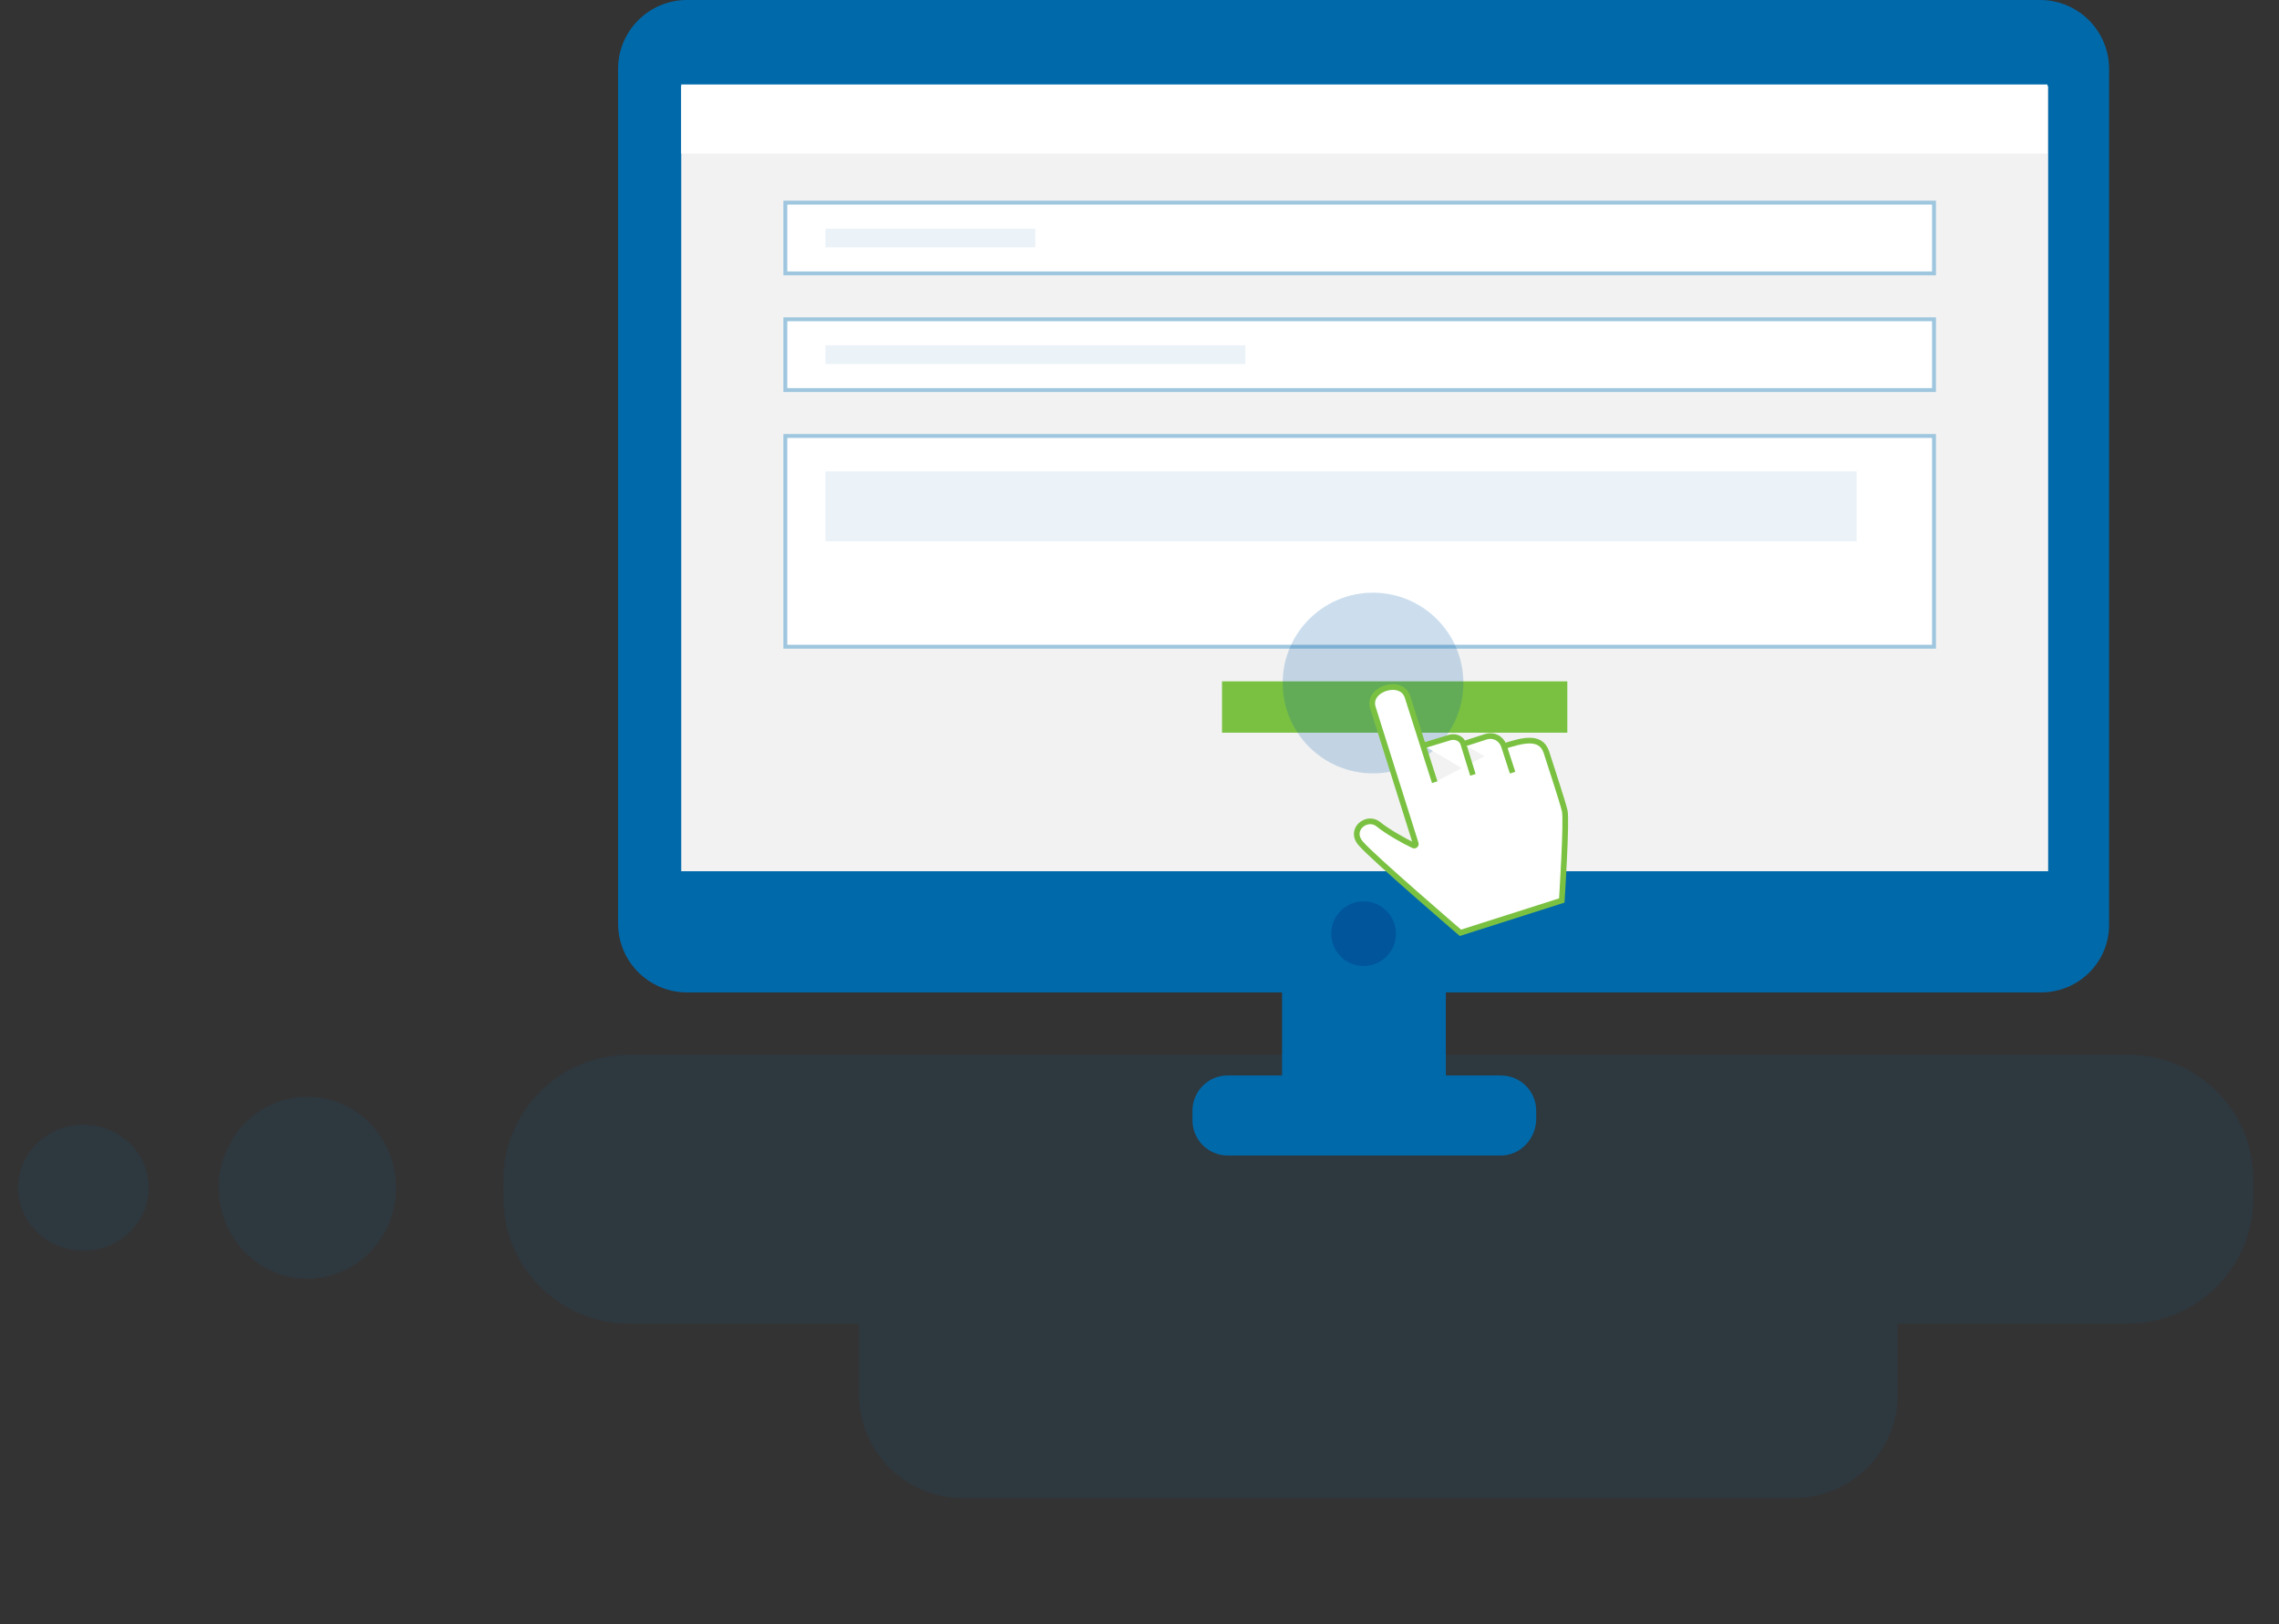
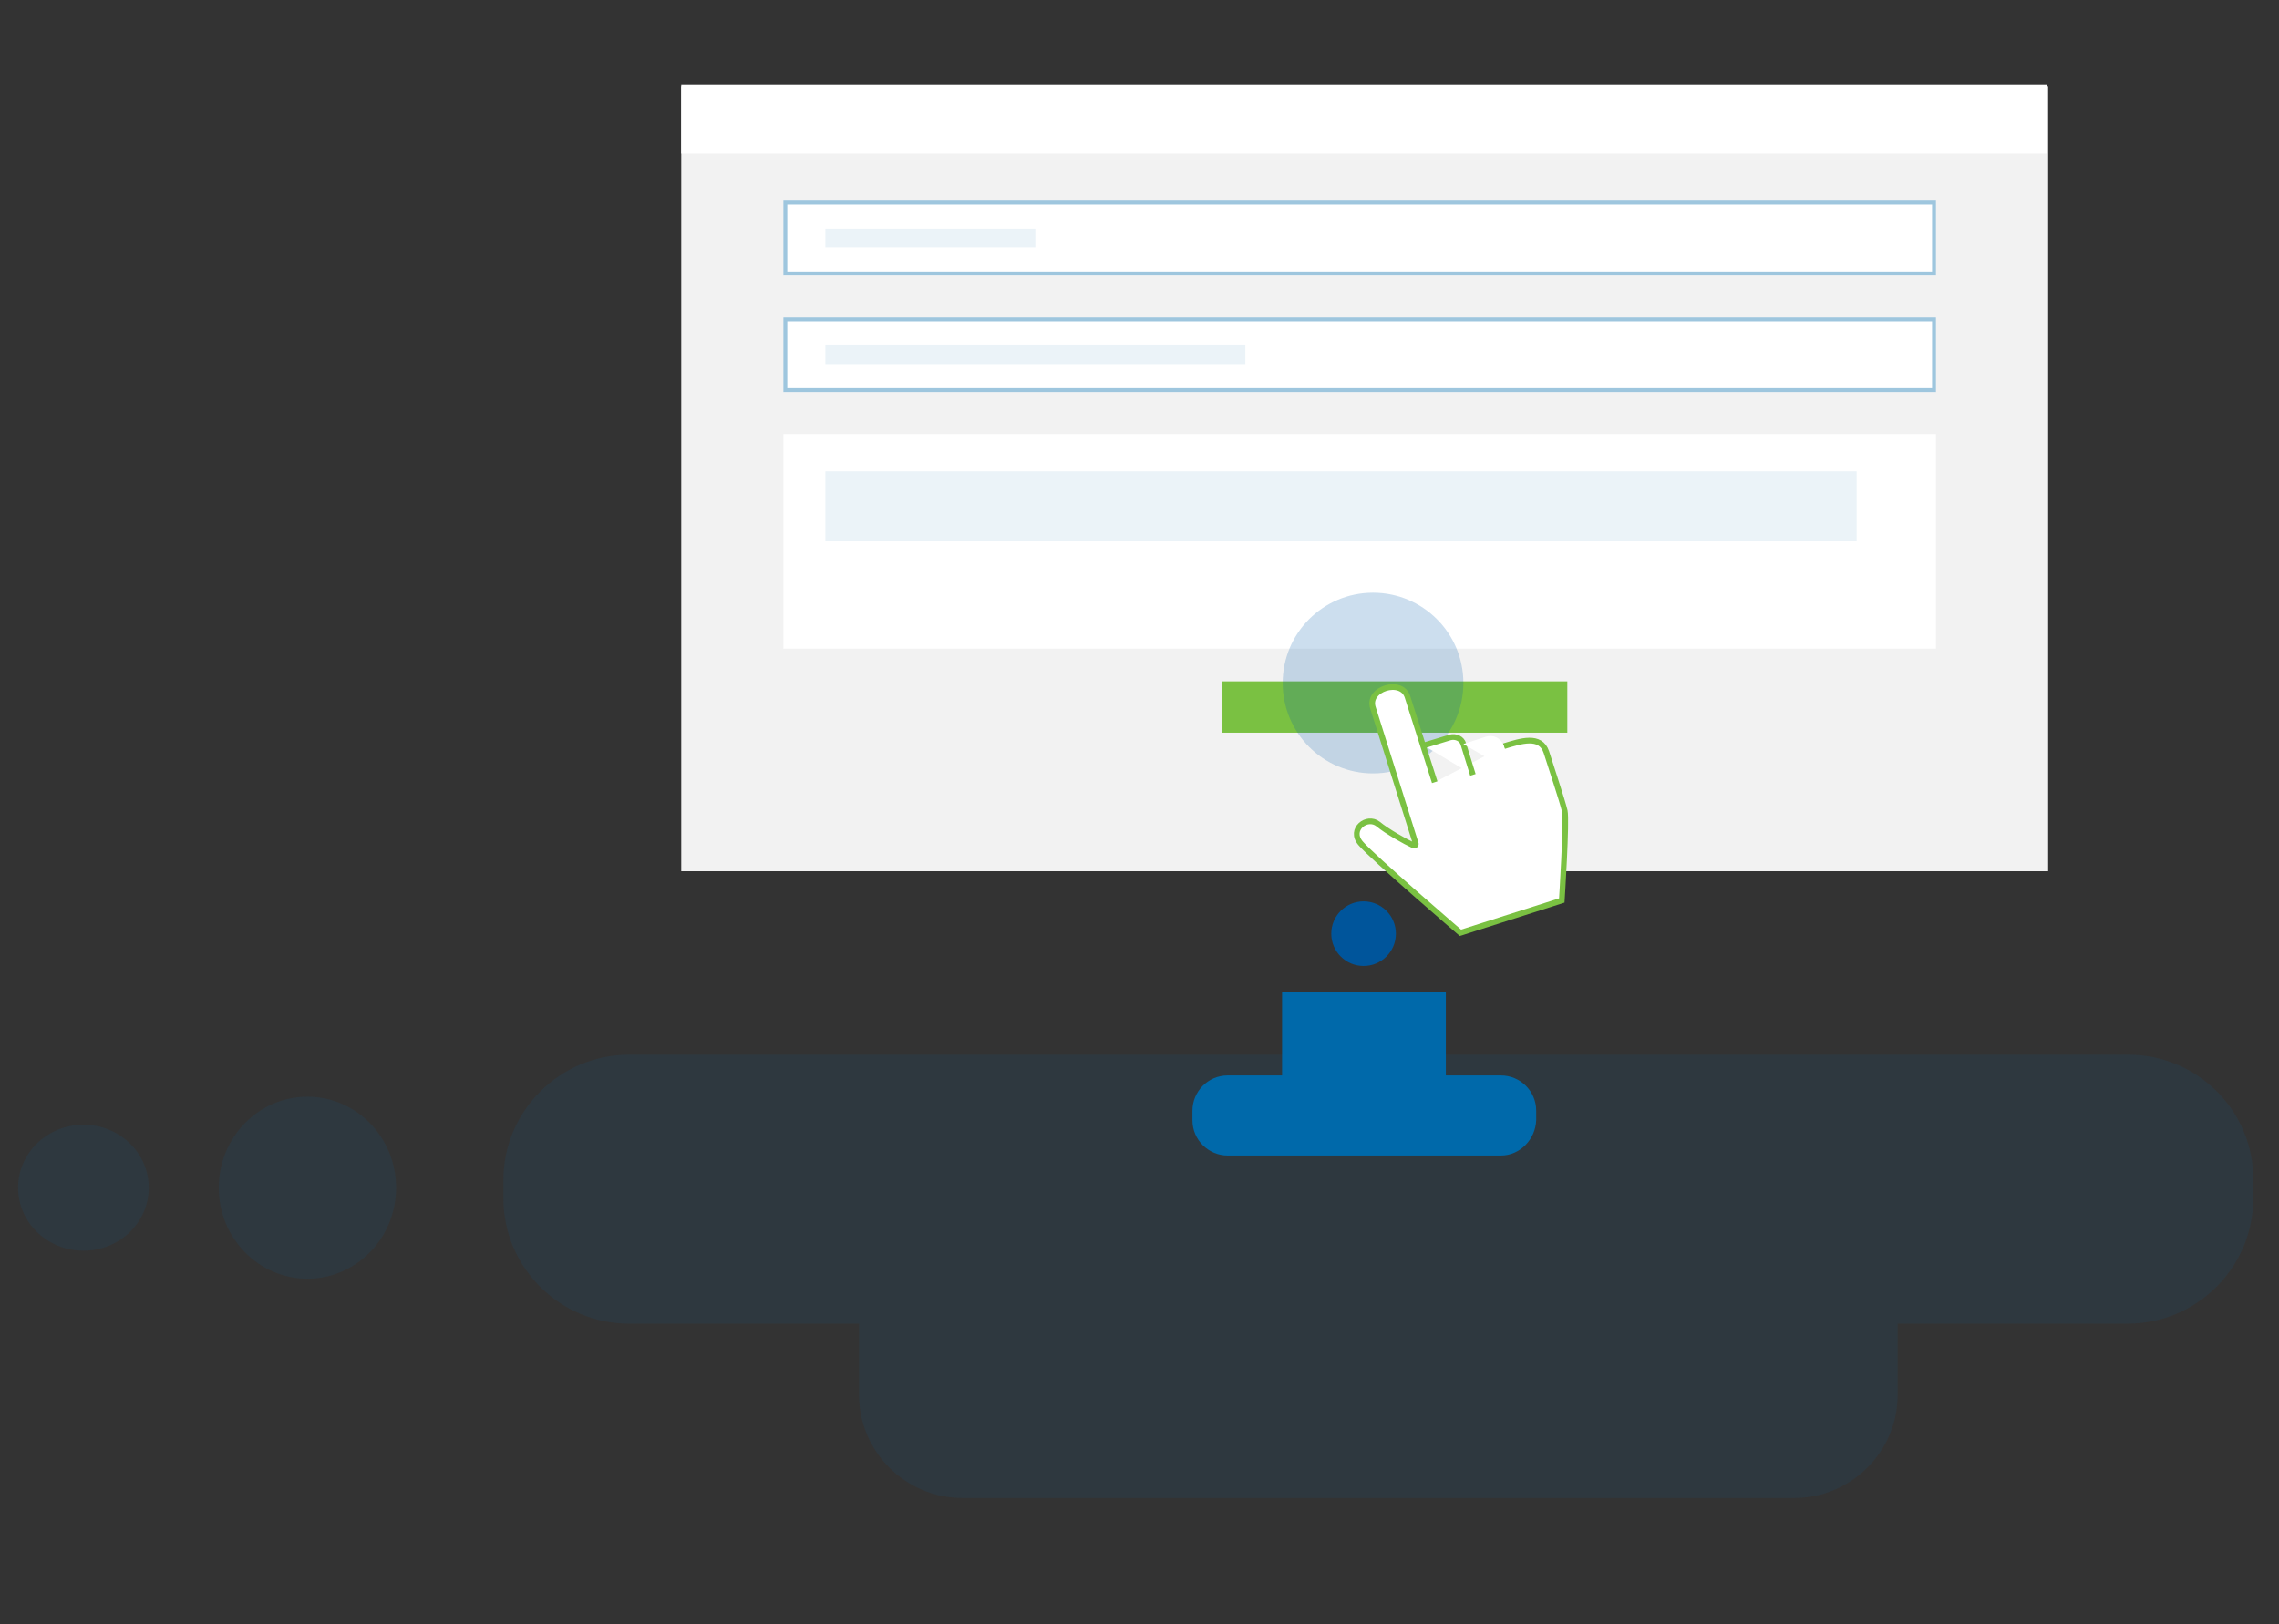
<svg xmlns="http://www.w3.org/2000/svg" width="585" height="417" viewBox="0 0 585 417" fill="none">
  <rect x="0" y="0" width="585" height="417" fill="#333333" stroke="none" />
  <path opacity="0.1" d="M546.321 270.81H161.447C143.714 270.81 129.22 285.271 129.22 302.961V307.73C129.22 325.421 143.714 339.881 161.447 339.881H220.504V358.187C220.504 372.648 232.377 384.647 247.026 384.647H460.588C475.083 384.647 487.11 372.801 487.11 358.187V339.881H546.167C563.9 339.881 578.394 325.421 578.394 307.73V302.961C578.548 285.271 564.054 270.81 546.321 270.81Z" fill="#0069AA" />
  <path opacity="0.1" d="M78.912 328.328C91.482 328.328 101.671 317.866 101.671 304.961C101.671 292.056 91.482 281.595 78.912 281.595C66.344 281.595 56.154 292.056 56.154 304.961C56.154 317.866 66.344 328.328 78.912 328.328Z" fill="#0069AA" />
  <path opacity="0.1" d="M21.418 321.138C30.679 321.138 38.187 313.895 38.187 304.961C38.187 296.027 30.679 288.784 21.418 288.784C12.156 288.784 4.648 296.027 4.648 304.961C4.648 313.895 12.156 321.138 21.418 321.138Z" fill="#0069AA" />
-   <path d="M523.856 254.825H176.377C166.573 254.825 158.654 246.903 158.654 237.094V17.73C158.654 7.922 166.573 0 176.377 0H523.667C533.471 0 541.39 7.922 541.39 17.73V237.094C541.579 246.903 533.66 254.825 523.856 254.825Z" fill="#0069AA" />
  <path d="M350.022 248.034C354.604 248.034 358.318 244.319 358.318 239.735C358.318 235.151 354.604 231.436 350.022 231.436C345.441 231.436 341.727 235.151 341.727 239.735C341.727 244.319 345.441 248.034 350.022 248.034Z" fill="#00559B" />
  <path d="M371.138 282.363V254.825H350.022H329.094V282.363H371.138Z" fill="#0069AA" />
  <path d="M525.742 22.069H174.869V223.702H525.742V22.069Z" fill="#F2F2F2" />
  <path d="M402.319 174.948H313.682V188.129H402.319V174.948Z" fill="#7AC142" />
  <path d="M525.553 21.691H174.869V39.421H525.553V21.691Z" fill="white" />
  <path d="M385.279 296.698H315.143C310.241 296.698 306.093 292.737 306.093 287.644V285.192C306.093 280.288 310.052 276.138 315.143 276.138H385.279C390.181 276.138 394.329 280.099 394.329 285.192V287.644C394.141 292.548 390.181 296.698 385.279 296.698Z" fill="#0069AA" />
  <rect x="201.088" y="51.526" width="295.857" height="19.172" fill="white" />
  <rect x="201.588" y="52.026" width="294.857" height="18.172" stroke="#0069AA" stroke-opacity="0.38" />
  <rect x="201.088" y="81.483" width="295.857" height="19.172" fill="white" />
  <rect x="201.588" y="81.983" width="294.857" height="18.172" stroke="#0069AA" stroke-opacity="0.38" />
  <rect x="201.088" y="111.44" width="295.857" height="55.121" fill="white" />
-   <rect x="201.588" y="111.94" width="294.857" height="54.121" stroke="#0069AA" stroke-opacity="0.38" />
  <path opacity="0.2" d="M352.443 198.581C365.251 198.581 375.634 188.194 375.634 175.381C375.634 162.568 365.251 152.181 352.443 152.181C339.636 152.181 329.253 162.568 329.253 175.381C329.253 188.194 339.636 198.581 352.443 198.581Z" fill="#005CAA" />
  <path d="M368.281 200.845L361.305 178.965C359.797 174.061 350.747 176.89 352.444 181.794L363.379 216.5C363.567 216.877 363.19 217.255 362.813 217.066C360.739 216.123 356.026 213.482 353.763 211.596C350.935 209.333 346.222 212.916 349.238 216.5C352.255 220.084 374.88 239.512 374.88 239.512L400.898 231.213C400.898 231.213 402.218 210.653 401.652 208.201C401.087 205.749 397.882 196.129 396.939 193.111C395.431 188.585 390.34 190.282 386.004 191.602" fill="white" />
  <path d="M368.281 200.845L361.305 178.965C359.797 174.061 350.747 176.89 352.444 181.794L363.379 216.5C363.567 216.877 363.19 217.255 362.813 217.066C360.739 216.123 356.026 213.482 353.763 211.596C350.935 209.333 346.222 212.916 349.238 216.5C352.255 220.084 374.88 239.512 374.88 239.512L400.898 231.213C400.898 231.213 402.218 210.653 401.652 208.201C401.087 205.749 397.882 196.129 396.939 193.111C395.431 188.585 390.34 190.282 386.004 191.602" stroke="#7AC142" stroke-width="1.461" stroke-miterlimit="10" />
  <path d="M365.453 191.414L372.241 189.339C373.749 188.962 375.257 189.716 375.634 191.037L378.085 198.959" fill="white" />
  <path d="M365.453 191.414L372.241 189.339C373.749 188.962 375.257 189.716 375.634 191.037L378.085 198.959" stroke="#7AC142" stroke-width="1.461" stroke-miterlimit="10" />
  <path d="M375.634 191.037L381.479 189.15C383.364 188.585 385.249 189.528 386.003 191.414L388.266 198.393" fill="white" />
-   <path d="M375.634 191.037L381.479 189.15C383.364 188.585 385.249 189.528 386.003 191.414L388.266 198.393" stroke="#7AC142" stroke-width="1.461" stroke-miterlimit="10" />
  <rect x="211.868" y="58.716" width="53.901" height="4.793" fill="#EBF3F8" />
  <rect x="211.868" y="88.672" width="107.802" height="4.793" fill="#EBF3F8" />
  <rect x="211.868" y="121.026" width="264.714" height="17.974" fill="#EBF3F8" />
</svg>